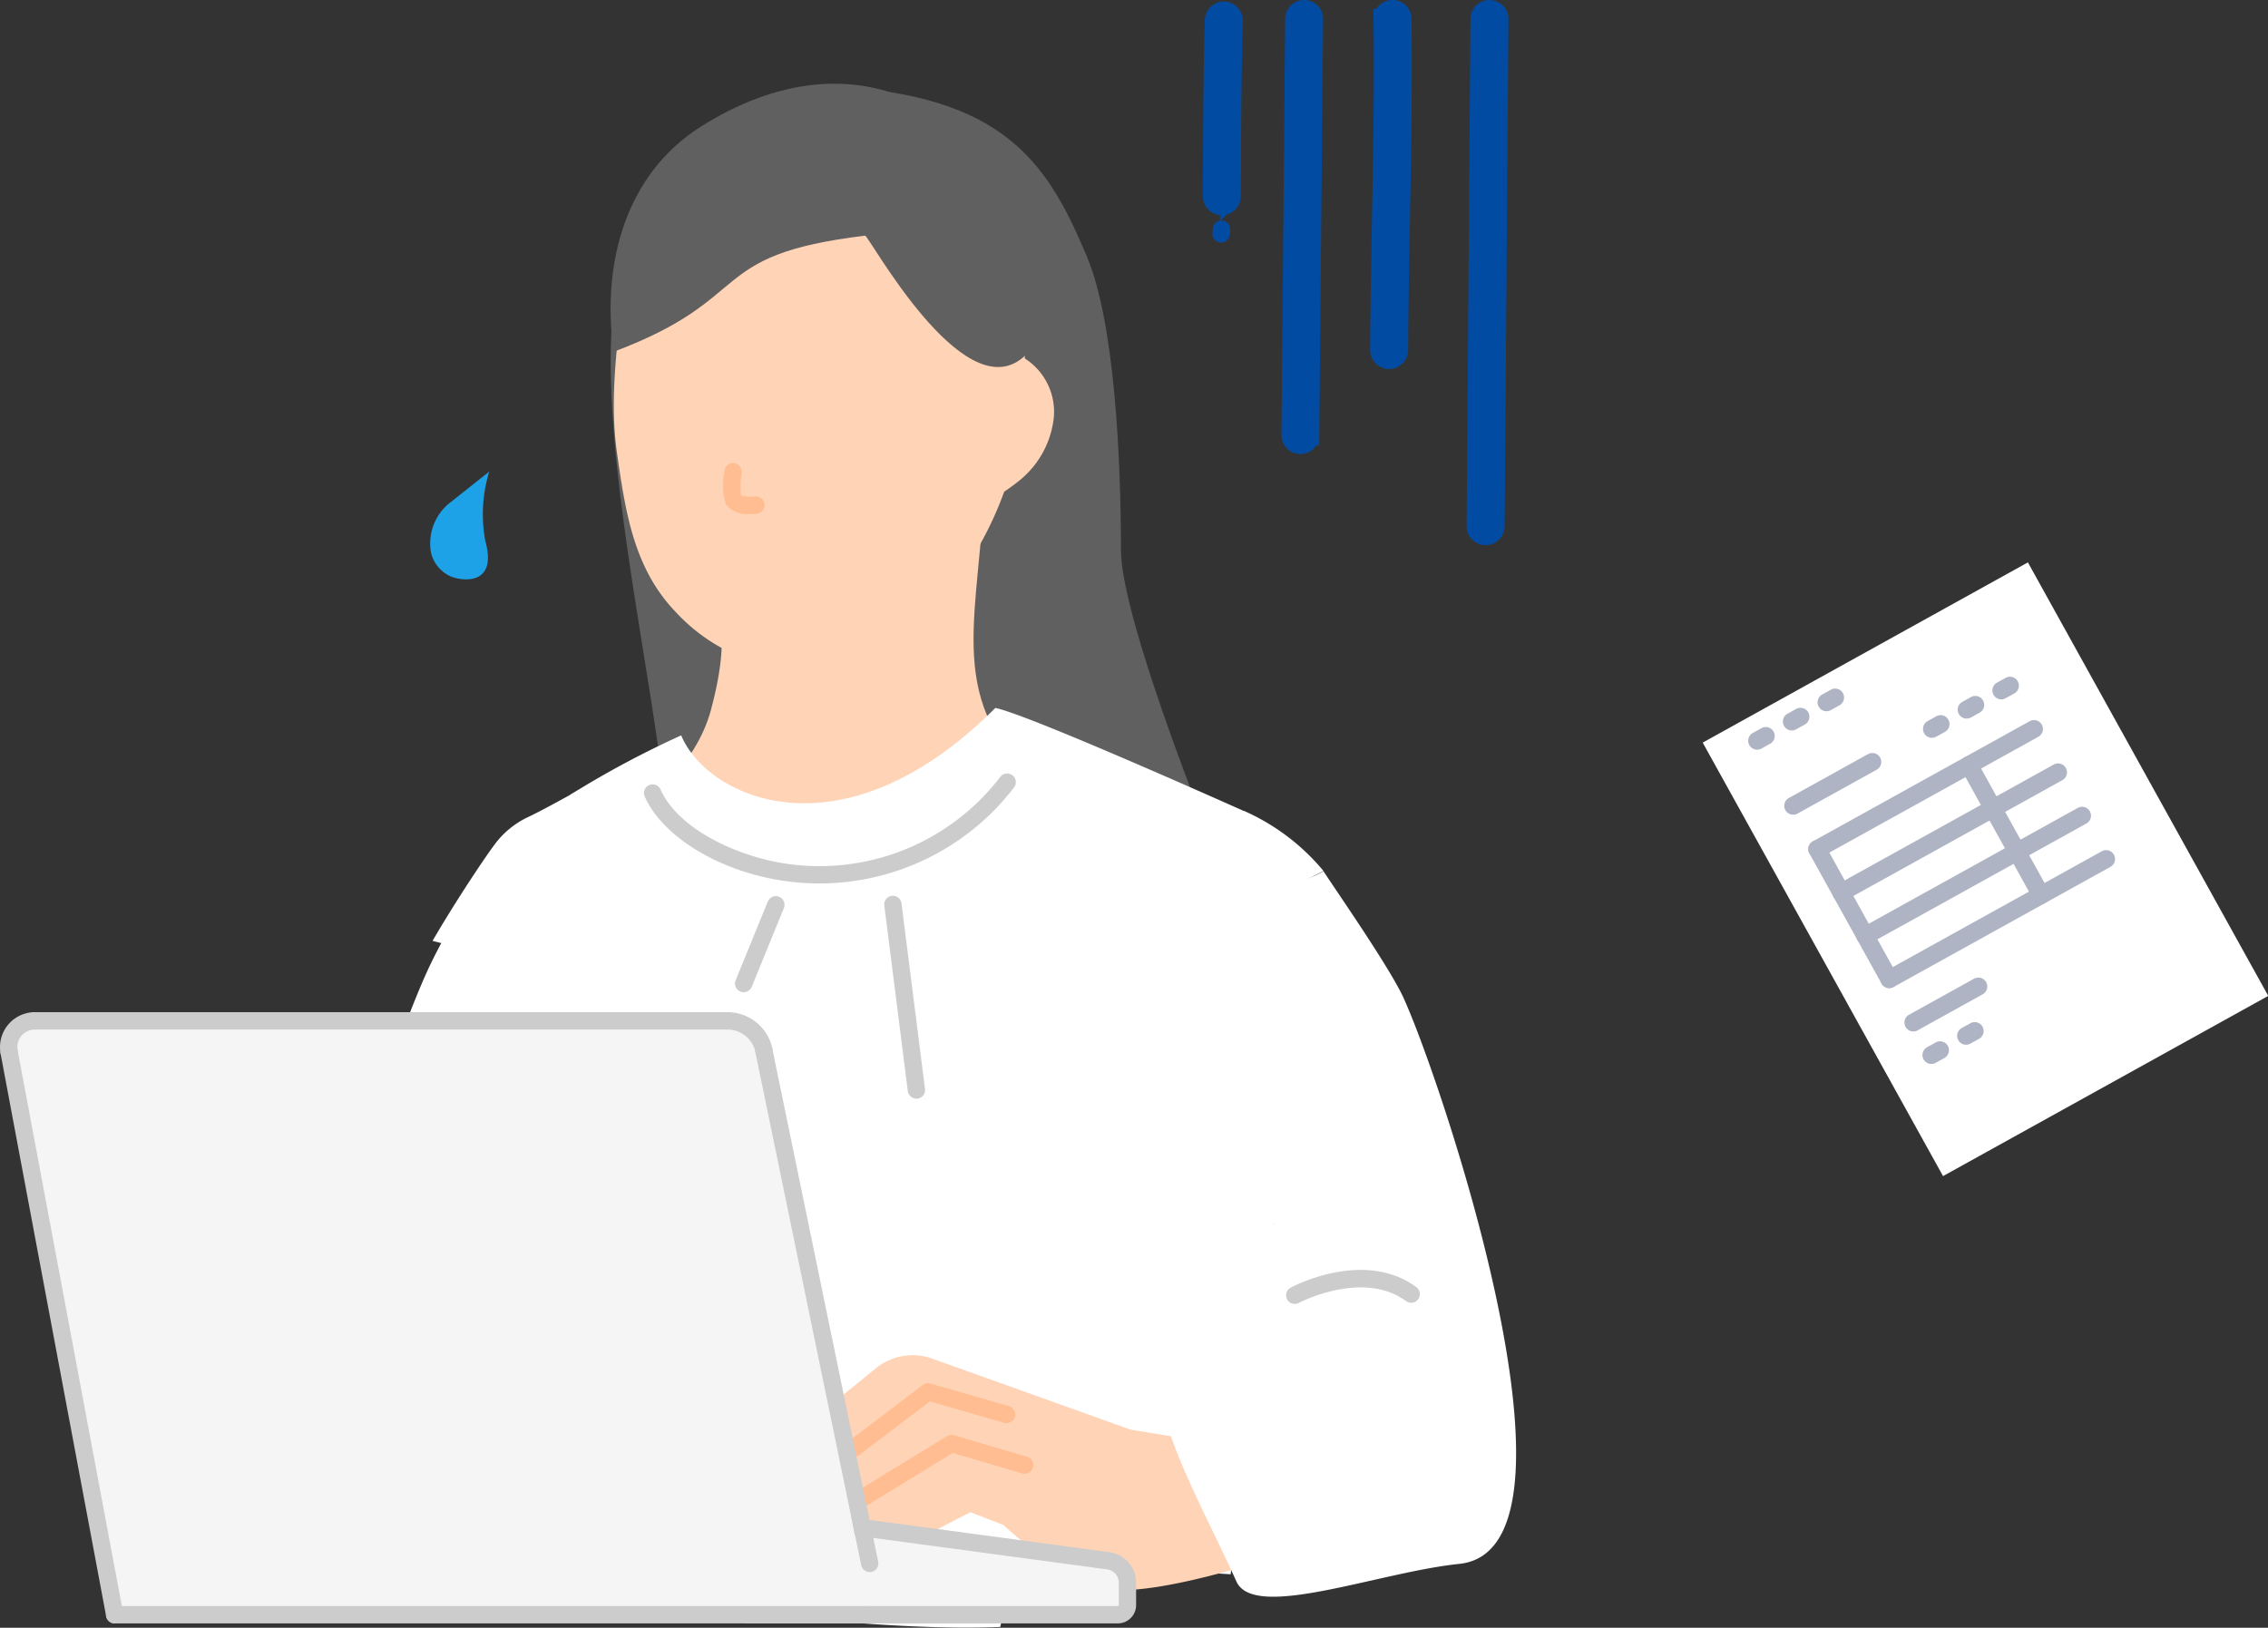
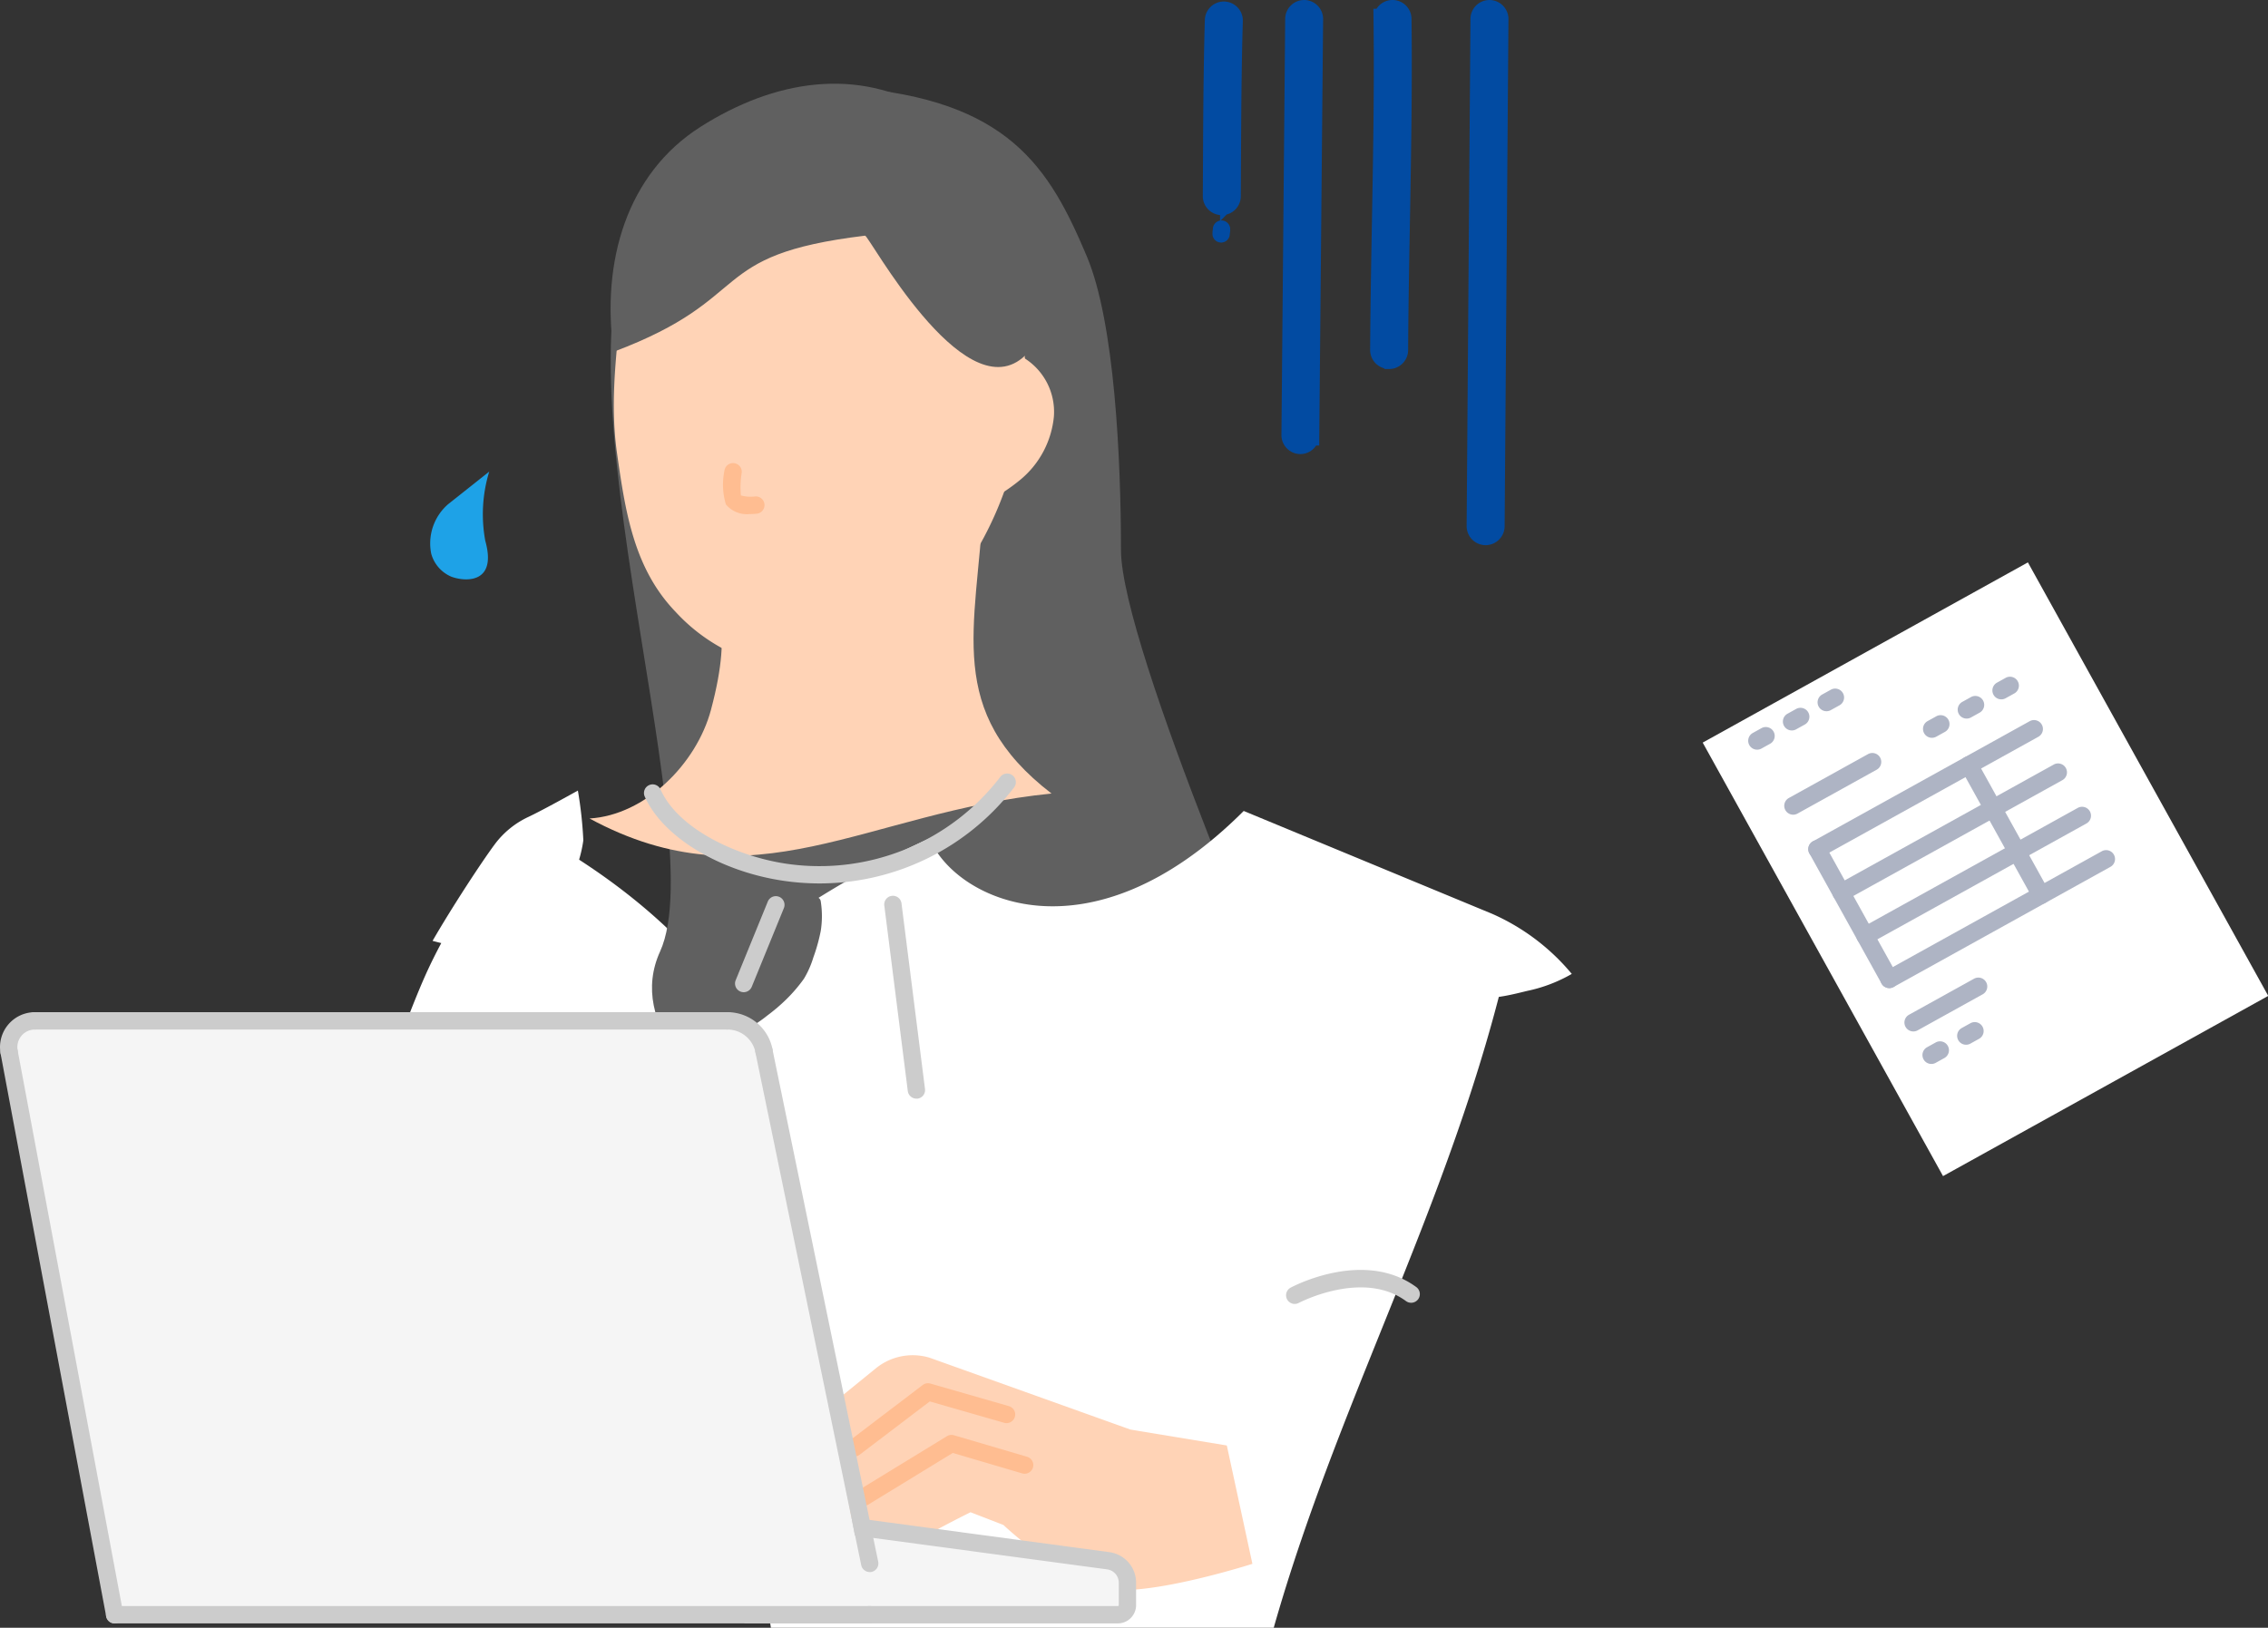
<svg xmlns="http://www.w3.org/2000/svg" width="109.896" height="78.893" viewBox="0 0 109.896 78.893">
  <rect x="0" y="0" width="109.896" height="78.893" fill="#333333" stroke="none" />
  <g transform="translate(-865.647 -2683.808)">
    <g transform="translate(865.647 2684.308)">
      <g transform="translate(0)">
        <path d="M114.24,253.51c-.331-1.159-2.845-4.347-7.453-7.27a4.157,4.157,0,0,1-.42.933,7.483,7.483,0,0,1-.836.98,8.7,8.7,0,0,1-.935.8,5.9,5.9,0,0,1-.975.644,5.318,5.318,0,0,1-2.225.5,6.438,6.438,0,0,1-.846-.044c-.33.594-.646,1.209-.928,1.831-1.673,3.678-7.147,19.036-3.964,21.44s15.2-2.988,15.2-2.988,3.768-15.462,3.378-16.828Z" transform="translate(-78.961 -205.223)" fill="#fff" />
        <path d="M181.985,27.439s3.844-5.81,9.622-5.361c7.725.6,9.693,3.891,11.505,8.186,1.355,3.212,1.656,9.849,1.656,14.226,0,4.727,8.423,23.99,8.423,23.99s-2.828,6.937-9.925,8.485-24-6.05-20.83-13.005c2.667-5.859-6.108-29.742-.451-36.521Z" transform="translate(-150.452 -18.344)" fill="#606060" />
        <path d="M177.45,145.442c.777,2.593,1.719,3.605.583,7.863-.7,2.615-3.182,5.1-5.884,5.262,7.974,4.315,13.365-.309,22.387-1.209-5.179-3.989-3.644-7.927-3.3-14.008-4.046.646-9.39.891-13.791,2.1Z" transform="translate(-143.584 -119.397)" fill="#ffd3b6" />
        <path d="M282.154,251.14l3.348,12.694s-2.726,7.1-2.726,10.9S282,285.1,282,285.1l-15.5-.935,2.1-28.659a48.223,48.223,0,0,1,13.55-4.36Z" transform="translate(-222.369 -209.299)" fill="#fff" />
        <path d="M179.639,37c-.242,2.9-.763,5.758-.353,8.643s.821,5.606,2.839,7.707a8.7,8.7,0,0,0,7.92,2.689c2.723-.605,4.861-2.751,6.333-5.12a17.053,17.053,0,0,0,2.649-10.3,13.234,13.234,0,0,0-4.872-9.309,9.189,9.189,0,0,0-9.346-1.576A8.5,8.5,0,0,0,179.642,37Z" transform="translate(-149.391 -24.197)" fill="#ffd3b6" />
        <path d="M279.727,100.894l1.944-.664a3.069,3.069,0,0,1,1.6,2.921,4.534,4.534,0,0,1-1.6,3.047,8.973,8.973,0,0,1-3.084,1.673C279,105.552,279.417,103.233,279.727,100.894Z" transform="translate(-232.204 -83.468)" fill="#ffd3b6" />
        <path d="M190.589,28.538c-7.809.943-5.22,3.013-12.185,5.628-.609-4.4.654-8.642,4.207-10.9s7.591-2.953,11.184-.762,8.3,8.768,4.414,11.963C195.274,36.884,190.764,28.516,190.589,28.538Z" transform="translate(-148.671 -17.616)" fill="#606060" />
        <path d="M211.655,133.643a1.319,1.319,0,0,1-1.165-.462,3.308,3.308,0,0,1-.071-1.643.421.421,0,0,1,.834.116,4.351,4.351,0,0,0-.039,1.088,1.761,1.761,0,0,0,.684.05.42.42,0,0,1,.082.836c-.084.008-.2.017-.328.017Z" transform="translate(-175.315 -109.23)" fill="#ffbd91" />
        <g transform="translate(20.96 33.815)">
-           <path d="M176.567,208.4s-10.389-4.661-12.034-4.993c-7.488,7.488-14,4.312-15.222,1.33a46.313,46.313,0,0,0-5.381,2.882.228.228,0,0,1,.108.167,4.582,4.582,0,0,1,0,1.438,8.561,8.561,0,0,1-.36,1.288,4.562,4.562,0,0,1-.454,1.027,7.482,7.482,0,0,1-.836.98,8.692,8.692,0,0,1-.935.8,5.9,5.9,0,0,1-.975.644,4.242,4.242,0,0,1-.533.222c-2.58,14.759.737,19.688,2.188,32.648,7.012-.274,15.624,1.391,22.638,1.117,2.635-12.829,8.9-23.114,12.123-35.531.473-.066.942-.185,1.365-.288a7.322,7.322,0,0,0,2.171-.826,10.533,10.533,0,0,0-3.863-2.914Z" transform="translate(-137.263 -203.41)" fill="#fff" />
+           <path d="M176.567,208.4c-7.488,7.488-14,4.312-15.222,1.33a46.313,46.313,0,0,0-5.381,2.882.228.228,0,0,1,.108.167,4.582,4.582,0,0,1,0,1.438,8.561,8.561,0,0,1-.36,1.288,4.562,4.562,0,0,1-.454,1.027,7.482,7.482,0,0,1-.836.98,8.692,8.692,0,0,1-.935.8,5.9,5.9,0,0,1-.975.644,4.242,4.242,0,0,1-.533.222c-2.58,14.759.737,19.688,2.188,32.648,7.012-.274,15.624,1.391,22.638,1.117,2.635-12.829,8.9-23.114,12.123-35.531.473-.066.942-.185,1.365-.288a7.322,7.322,0,0,0,2.171-.826,10.533,10.533,0,0,0-3.863-2.914Z" transform="translate(-137.263 -203.41)" fill="#fff" />
          <path d="M135.751,227.21c-.563.314-1.828,1.011-2.406,1.281a4.285,4.285,0,0,0-1.623,1.325c-.652.879-2.075,3.055-3.012,4.678a15.892,15.892,0,0,0,2.026.409,6.181,6.181,0,0,0,5.279-5.282,19.511,19.511,0,0,0-.264-2.41Z" transform="translate(-128.71 -223.208)" fill="#fff" />
        </g>
        <g transform="translate(33.199 65.184)">
          <path d="M221.955,393.564l-9.742-3.486a2.828,2.828,0,0,0-2.61.509l-5.687,4.623a18.174,18.174,0,0,0-3.405,2.477c-.94,1.063,2.749,1.34,4.179.619s6.688-5.635,6.688-5.635,5.077,2.2,6.842,2.2a3.733,3.733,0,0,0,2.2-.893A2.332,2.332,0,0,1,221.955,393.564Z" transform="translate(-200.36 -389.954)" fill="#ffd3b6" />
          <path d="M222.44,407.22s.069.94,1.951.743,5.728-2.043,5.728-2.043l3.592-3.964-3.53-2.477-7.209,5.776Z" transform="translate(-218.727 -397.878)" fill="#ffd3b6" />
          <path d="M250.389,410.16l-5.635,5.2a.713.713,0,0,0,.247,1.115c.784.4,2.566-.138,3.313-.651s2.654-1.451,2.654-1.451l1.592.615s3.224,3.059,5.519,3.153,6.547-1.268,6.547-1.268l-1.239-5.736-5.1-.841-7.9-.138Z" transform="translate(-237.14 -406.762)" fill="#ffd3b6" />
        </g>
        <g transform="translate(58.749)">
          <path d="M412.62,25.43h0a.421.421,0,0,1-.417-.424l.185-24.58a.42.42,0,1,1,.841.007l-.185,24.58A.421.421,0,0,1,412.62,25.43Z" transform="translate(-399.386 -0.008)" fill="#024ba2" stroke="#024ba2" stroke-width="1" />
          <path d="M336.42,61.64h-.008a.421.421,0,0,1-.412-.429,1.226,1.226,0,0,1,.019-.214v-.012a.421.421,0,0,1,.42-.415h.005a.421.421,0,0,1,.415.425.974.974,0,0,1-.02.224v.01a.421.421,0,0,1-.42.412Z" transform="translate(-335.999 -50.384)" fill="#024ba2" />
          <path d="M336.61,9.768h0a.421.421,0,0,1-.419-.422l.007-1.3c.012-2.467.022-4.8.091-7.222a.42.42,0,0,1,.42-.409h.012a.421.421,0,0,1,.409.432c-.069,2.416-.079,4.74-.091,7.2l-.007,1.3A.419.419,0,0,1,336.61,9.768Z" transform="translate(-336.158 -0.341)" fill="#024ba2" stroke="#024ba2" stroke-width="1" />
          <path d="M359.26,21.008h0a.421.421,0,0,1-.417-.424L359.025.417a.421.421,0,0,1,.42-.417h0a.421.421,0,0,1,.417.424l-.185,20.167A.421.421,0,0,1,359.26,21.008Z" transform="translate(-355 0)" fill="#024ba2" stroke="#024ba2" stroke-width="1" />
          <path d="M384.83,16.882h0a.421.421,0,0,1-.419-.422c.012-2.07.05-4.184.087-6.229.059-3.229.118-6.568.077-9.807a.42.42,0,1,1,.841-.01c.04,3.251-.02,6.6-.077,9.832-.037,2.041-.076,4.152-.087,6.219a.42.42,0,0,1-.42.419Z" transform="translate(-376.27 0.001)" fill="#024ba2" stroke="#024ba2" stroke-width="1" />
        </g>
        <path d="M128.03,133.652l-2,1.587a2.513,2.513,0,0,0-.809,2.4,1.7,1.7,0,0,0,.98,1.11c.668.245,2.221.343,1.638-1.74a7.073,7.073,0,0,1,.19-3.356Z" transform="translate(-104.324 -111.295)" fill="#1ea2e7" />
-         <path d="M349.416,256.595c-.671-1.473-3.23-5.147-3.893-6.165-1.33.858-4.192.733-5.892,1.312-.8,6.632,3.459,15.785,3.459,15.785a12.159,12.159,0,0,0-4.966,4.552c-2.053,3.158,1.122,8.189,3.183,12.78.859,1.912,6.873-.447,10.8-.854,6.757-.7-.824-23.3-2.694-27.412Z" transform="translate(-281.396 -208.708)" fill="#fff" />
        <path d="M246.72,401.577a.42.42,0,0,1-.254-.755l3.557-2.706a.417.417,0,0,1,.37-.069l3.794,1.091a.42.42,0,1,1-.232.807l-3.592-1.032-3.39,2.578a.42.42,0,0,1-.254.086Z" transform="translate(-205.311 -331.489)" fill="#ffbd91" />
        <path d="M249.512,416.341a.416.416,0,0,1-.358-.2.421.421,0,0,1,.14-.578l4.233-2.59a.419.419,0,0,1,.338-.045l3.526,1.038a.42.42,0,1,1-.237.805l-3.346-.985-4.073,2.492a.419.419,0,0,1-.219.062Z" transform="translate(-207.642 -343.865)" fill="#ffbd91" />
        <path d="M375.066,366.54a.42.42,0,0,1-.2-.79c.145-.077,3.567-1.877,6.089-.027a.42.42,0,0,1-.5.678c-2.092-1.535-5.164.074-5.194.089a.422.422,0,0,1-.2.049Z" transform="translate(-312.328 -303.841)" fill="#ccc" />
        <path d="M196.373,226.47a12.206,12.206,0,0,1-1.64-.111c-3.148-.43-5.961-2.117-6.844-4.1a.42.42,0,0,1,.768-.341c.859,1.932,3.765,3.279,6.19,3.61a11.037,11.037,0,0,0,10.28-4.233.42.42,0,1,1,.649.535A11.89,11.89,0,0,1,196.373,226.47Z" transform="translate(-156.649 -184.152)" fill="#ccc" />
        <path d="M214.254,261.33a.408.408,0,0,1-.158-.032.42.42,0,0,1-.23-.548l1.557-3.814a.42.42,0,0,1,.779.318l-1.557,3.814A.422.422,0,0,1,214.254,261.33Z" transform="translate(-178.219 -213.74)" fill="#ccc" />
        <path d="M258.789,266.5a.421.421,0,0,1-.417-.368l-1.138-8.99a.42.42,0,1,1,.834-.1l1.138,8.99a.42.42,0,0,1-.365.469c-.018,0-.035,0-.054,0Z" transform="translate(-214.385 -213.752)" fill="#ccc" />
        <g transform="translate(0 48.557)">
          <path d="M215.233,440.129l-.333-4.979,17.569,2.363a1.066,1.066,0,0,1,.925,1.058v1.09a.468.468,0,0,1-.467.467H215.233Z" transform="translate(-178.764 -410.923)" fill="#f5f5f5" />
          <path d="M230.689,438.146H212.6l-.393-5.886,18.079,2.432a1.494,1.494,0,0,1,1.29,1.475v1.09a.889.889,0,0,1-.888.888Zm-17.3-.841h17.3a.047.047,0,0,0,.047-.047v-1.09a.65.65,0,0,0-.562-.642l-17.06-2.294.272,4.073Z" transform="translate(-176.526 -408.519)" fill="#ccc" />
          <path d="M7.636,322.366,2.521,295.083a1.269,1.269,0,0,1,1.248-1.5H37.33a1.8,1.8,0,0,1,1.771,1.47l5.122,27.314H7.636Z" transform="translate(-2.08 -293.16)" fill="#f5f5f5" />
          <path d="M223.2,325.494a.422.422,0,0,1-.412-.336l-5.122-24.825a.42.42,0,1,1,.822-.17l5.122,24.825a.42.42,0,0,1-.326.5.372.372,0,0,1-.086.008Z" transform="translate(-181.058 -298.357)" fill="#ccc" />
          <path d="M67.557,463.1H30.97a.42.42,0,0,1,0-.841H67.557a.42.42,0,0,1,0,.841Z" transform="translate(-25.414 -433.474)" fill="#ccc" />
          <path d="M41.532,291.921H7.97a.42.42,0,1,1,0-.841H41.532a.42.42,0,1,1,0,.841Z" transform="translate(-6.282 -291.08)" fill="#ccc" />
          <path d="M5.664,328.141a.419.419,0,0,1-.412-.343L.135,300.516a.421.421,0,0,1,.827-.155l5.115,27.282a.422.422,0,0,1-.336.491.413.413,0,0,1-.077.007Z" transform="translate(-0.108 -298.515)" fill="#ccc" />
          <path d="M.449,293.424a.419.419,0,0,1-.412-.343,1.691,1.691,0,0,1,1.661-2,.42.42,0,1,1,0,.841.849.849,0,0,0-.834,1.006.422.422,0,0,1-.336.491.411.411,0,0,1-.077.007Z" transform="translate(-0.008 -291.08)" fill="#ccc" />
          <path d="M209.331,293.4a.419.419,0,0,1-.412-.343,1.384,1.384,0,0,0-1.359-1.127.42.42,0,0,1,0-.841,2.222,2.222,0,0,1,2.184,1.813.422.422,0,0,1-.336.491A.411.411,0,0,1,209.331,293.4Z" transform="translate(-172.309 -291.088)" fill="#ccc" />
        </g>
      </g>
    </g>
    <g transform="matrix(0.875, -0.485, 0.485, 0.875, 948.151, 2719.8)">
      <rect width="18.009" height="24.012" transform="translate(0 0)" fill="#fff" />
      <rect width="12.006" height="7.204" transform="translate(2.349 7.204)" fill="#fff" />
      <path d="M12.438.864H.432A.432.432,0,1,1,.432,0H12.438a.432.432,0,1,1,0,.864Z" transform="translate(1.917 6.771)" fill="#aeb4c4" />
      <path d="M.432,8.068A.432.432,0,0,1,0,7.636V.432a.432.432,0,1,1,.864,0v7.2A.432.432,0,0,1,.432,8.068Z" transform="translate(1.917 6.771)" fill="#aeb4c4" />
      <path d="M.432,8.068A.432.432,0,0,1,0,7.636V.432a.432.432,0,1,1,.864,0v7.2A.432.432,0,0,1,.432,8.068Z" transform="translate(10.321 6.771)" fill="#aeb4c4" />
      <path d="M4.816.864H.432A.432.432,0,0,1,.432,0H4.816a.432.432,0,0,1,0,.864Z" transform="translate(1.917 4.37)" fill="#aeb4c4" />
      <path d="M4.034.864H.432A.432.432,0,0,1,.432,0h3.6a.432.432,0,0,1,0,.864Z" transform="translate(1.917 16.376)" fill="#aeb4c4" />
      <path d="M12.438.864H.432A.432.432,0,0,1,.432,0H12.438a.432.432,0,0,1,0,.864Z" transform="translate(1.917 9.173)" fill="#aeb4c4" />
      <path d="M12.438.864H.432A.432.432,0,0,1,.432,0H12.438a.432.432,0,0,1,0,.864Z" transform="translate(1.917 11.574)" fill="#aeb4c4" />
      <path d="M12.438.864H.432A.432.432,0,1,1,.432,0H12.438a.432.432,0,0,1,0,.864Z" transform="translate(1.917 13.975)" fill="#aeb4c4" />
      <path d="M.912.864H.432A.432.432,0,0,1,.432,0h.48a.432.432,0,1,1,0,.864Z" transform="translate(1.917 0.768)" fill="#aeb4c4" />
      <path d="M.912.864H.432A.432.432,0,0,1,.432,0h.48a.432.432,0,1,1,0,.864Z" transform="translate(3.838 0.768)" fill="#aeb4c4" />
      <path d="M.912.864H.432A.432.432,0,1,1,.432,0h.48a.432.432,0,1,1,0,.864Z" transform="translate(5.759 0.768)" fill="#aeb4c4" />
      <path d="M.912.864H.432A.432.432,0,1,1,.432,0h.48a.432.432,0,0,1,0,.864Z" transform="translate(9.601 4.37)" fill="#aeb4c4" />
      <path d="M.912.864H.432A.432.432,0,0,1,.432,0h.48a.432.432,0,0,1,0,.864Z" transform="translate(11.522 4.37)" fill="#aeb4c4" />
      <path d="M.912.864H.432A.432.432,0,0,1,.432,0h.48a.432.432,0,1,1,0,.864Z" transform="translate(13.443 4.37)" fill="#aeb4c4" />
      <path d="M.912.864H.432A.432.432,0,0,1,.432,0h.48a.432.432,0,0,1,0,.864Z" transform="translate(1.917 18.177)" fill="#aeb4c4" />
      <path d="M.912.864H.432A.432.432,0,0,1,.432,0h.48a.432.432,0,0,1,0,.864Z" transform="translate(3.838 18.177)" fill="#aeb4c4" />
    </g>
  </g>
</svg>